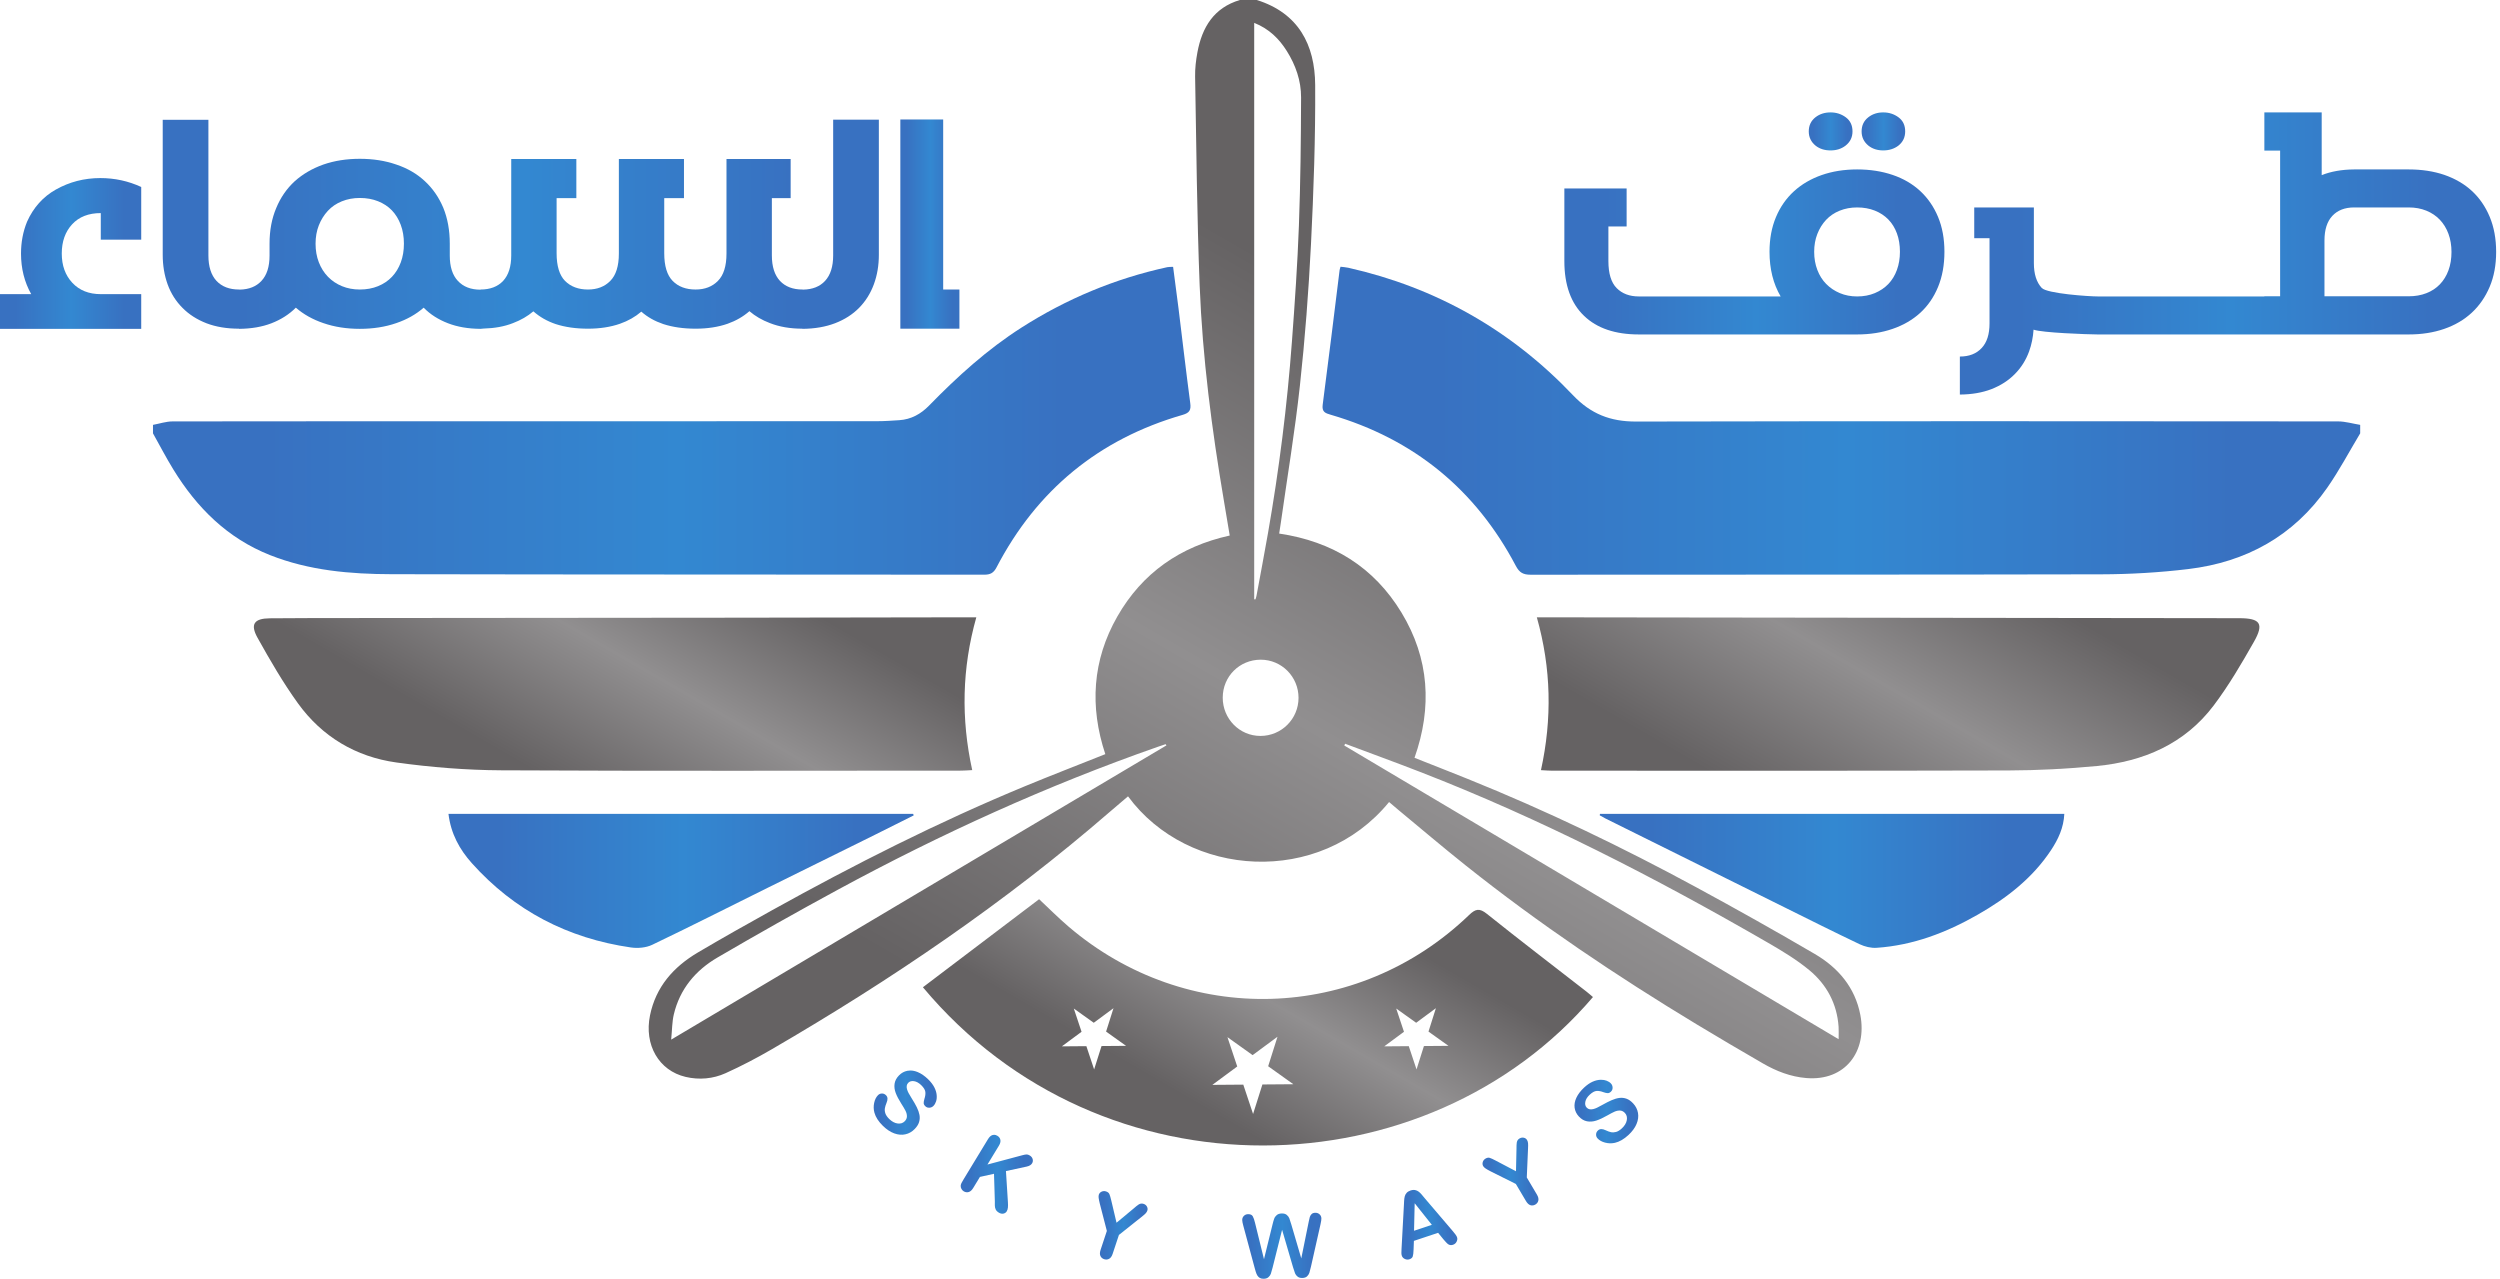
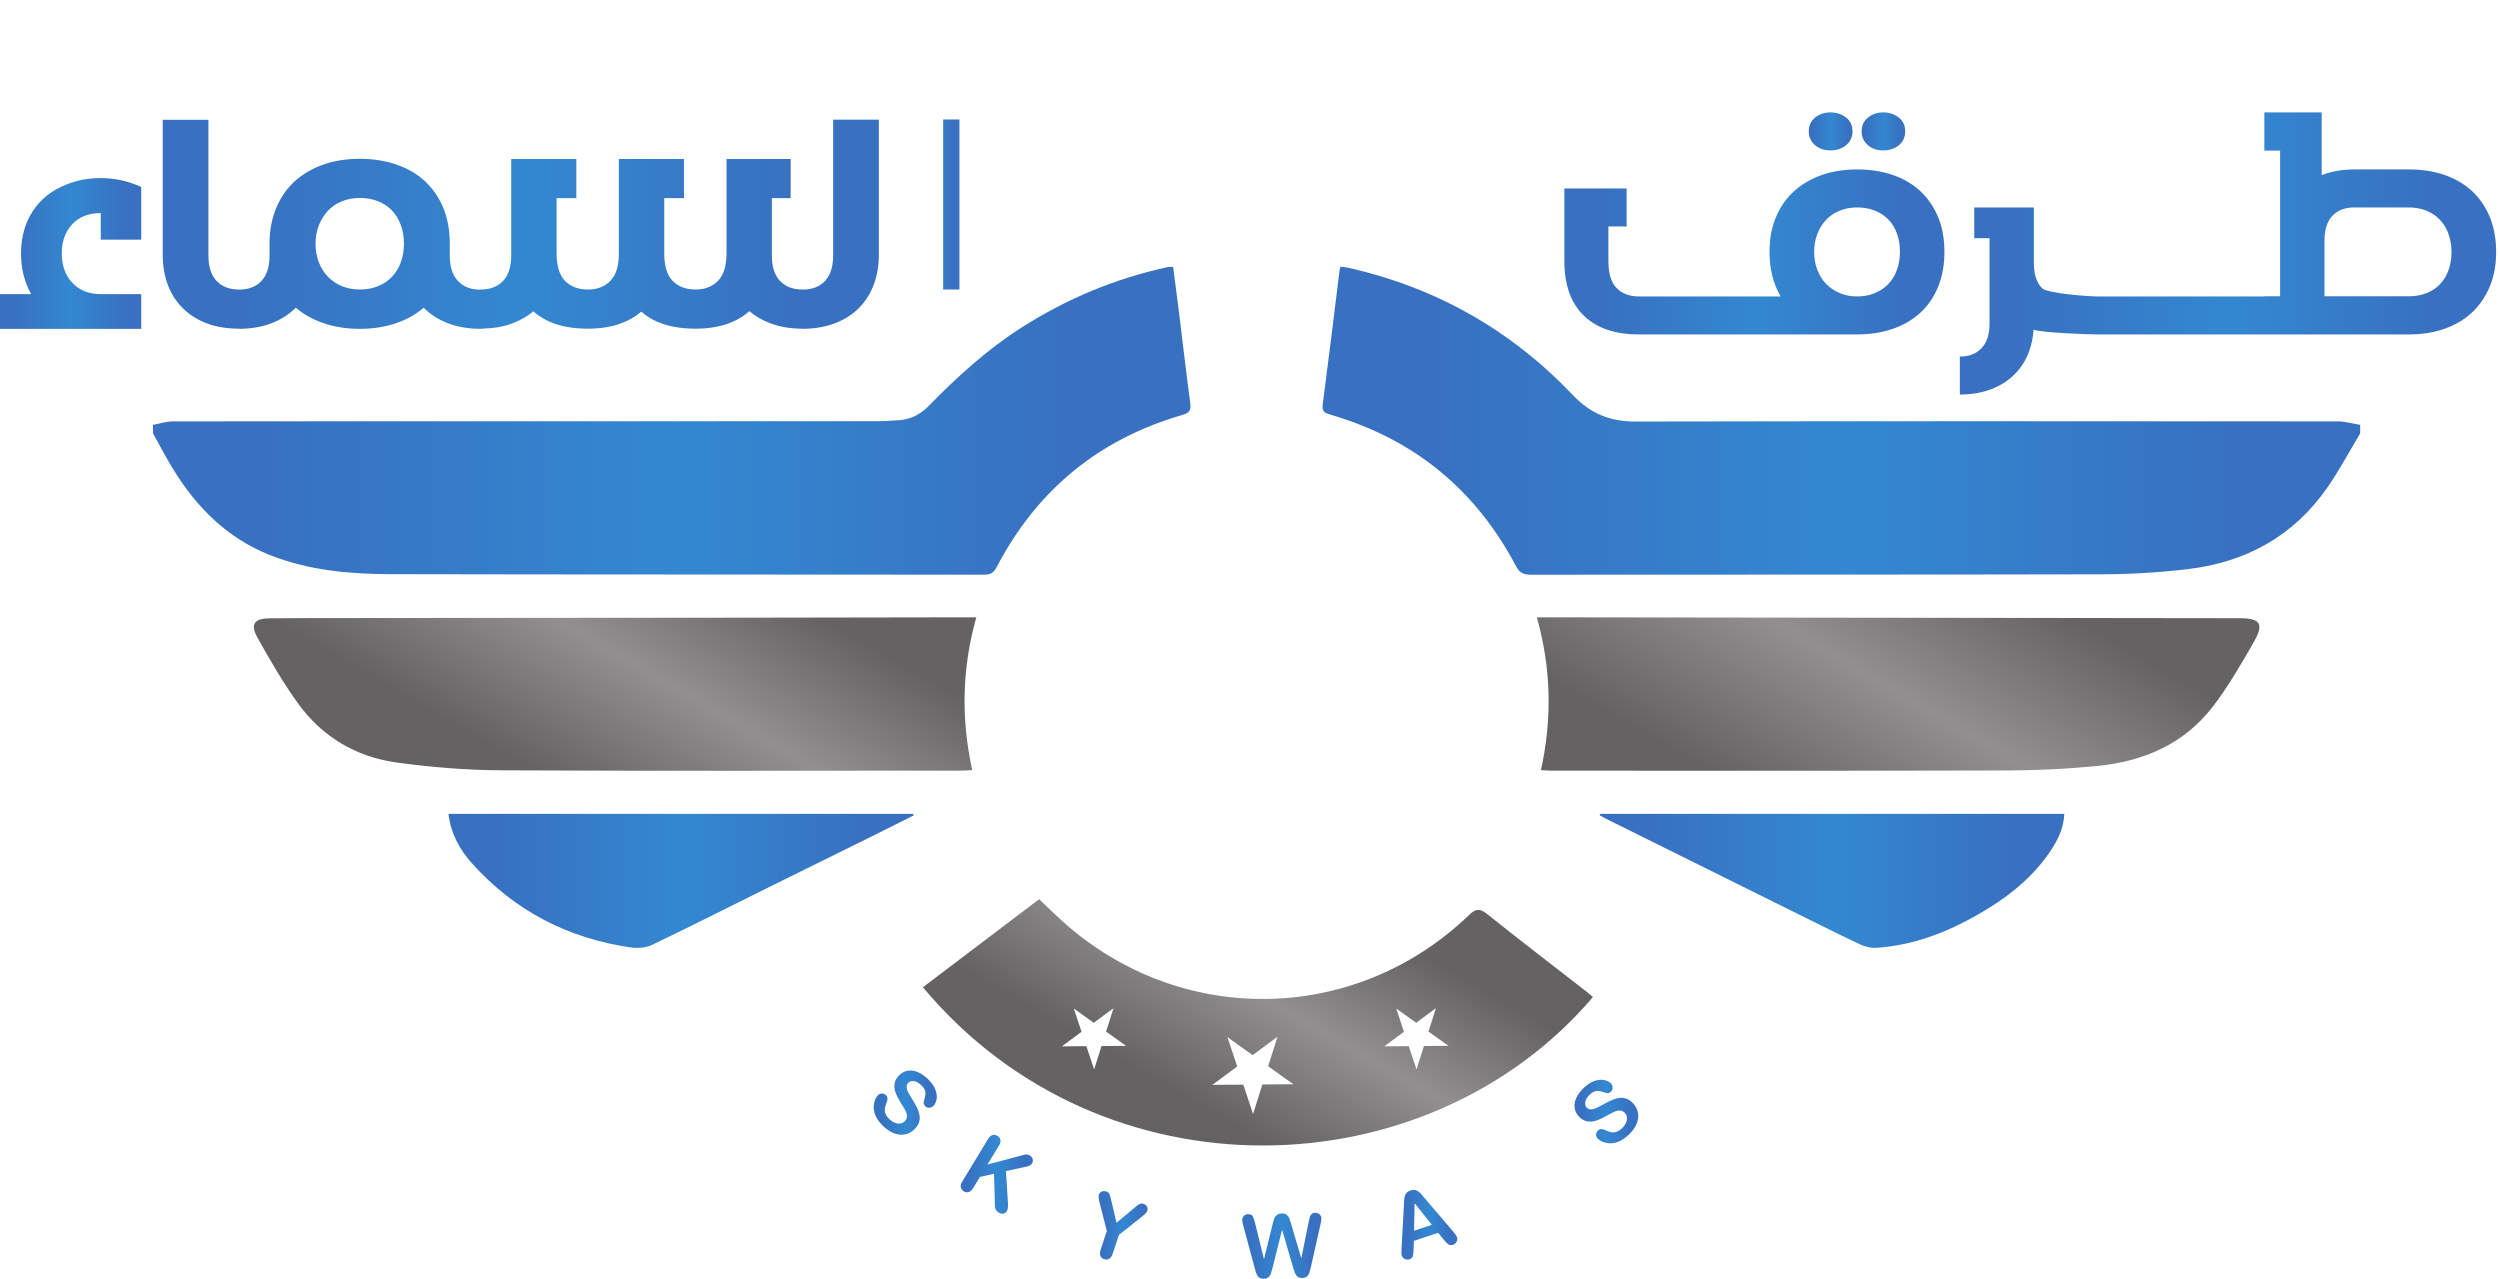
<svg xmlns="http://www.w3.org/2000/svg" width="391" height="200" viewBox="0 0 391 200" fill="none">
-   <path d="M193.917 9.6299e-06C189.85 1.213 188.009 4.261 187.279 8.166C187.045 9.418 186.893 10.712 186.916 11.983C187.112 22.875 187.203 33.772 187.627 44.656C188.067 55.949 189.528 67.152 191.414 78.294C191.719 80.096 192.018 81.898 192.329 83.757C184.556 85.475 178.637 89.621 174.75 96.422C170.838 103.268 170.407 110.52 172.87 117.949C168.604 119.648 164.462 121.247 160.36 122.942C146.732 128.575 133.602 135.228 120.719 142.379C116.833 144.536 112.959 146.715 109.134 148.976C105.331 151.224 102.572 154.344 101.661 158.805C100.719 163.419 103.042 167.445 107.236 168.428C109.357 168.925 111.515 168.732 113.48 167.847C115.952 166.732 118.368 165.465 120.715 164.102C139.384 153.253 157.189 141.164 173.537 127.006C174.491 126.181 175.456 125.369 176.423 124.546C185.838 137.345 206.437 138.674 217.252 125.438C217.736 125.848 218.213 126.264 218.703 126.668C222.19 129.553 225.638 132.487 229.177 135.307C240.661 144.456 252.822 152.628 265.379 160.219C268.805 162.29 272.259 164.318 275.725 166.322C277.821 167.533 280.047 168.401 282.496 168.606C288.608 169.12 292.048 164.43 290.956 158.729C290.134 154.439 287.493 151.342 283.837 149.204C277.727 145.63 271.551 142.164 265.33 138.79C253.71 132.488 241.808 126.765 229.542 121.82C226.804 120.716 224.055 119.642 221.23 118.521C224.024 110.599 223.534 102.984 219.203 95.826C214.877 88.677 208.377 84.679 200.062 83.449C200.156 82.84 200.238 82.335 200.311 81.828C201.326 74.657 202.522 67.505 203.306 60.307C204.108 52.947 204.669 45.55 205.04 38.153C205.452 29.875 205.743 21.578 205.694 13.292C205.657 6.999 203.08 2.042 196.561 9.6299e-06H193.917ZM196.157 93.736V3.574C198.502 4.515 200.049 6.063 201.254 7.976C202.645 10.185 203.497 12.634 203.489 15.233C203.467 21.919 203.396 28.607 203.15 35.289C202.927 41.326 202.508 47.36 202.06 53.387C201.314 63.447 200.051 73.449 198.313 83.387C197.741 86.657 197.119 89.919 196.516 93.183C196.48 93.371 196.412 93.554 196.358 93.74C196.292 93.739 196.225 93.737 196.157 93.736ZM191.235 109.11C191.241 105.792 193.857 103.178 197.177 103.176C200.449 103.174 203.098 105.85 203.091 109.151C203.082 112.442 200.431 115.095 197.139 115.1C197.136 115.1 197.131 115.1 197.128 115.1C193.865 115.1 191.231 112.423 191.235 109.11ZM210.25 116.602C210.291 116.508 210.331 116.413 210.372 116.32C214.258 117.777 218.159 119.199 222.029 120.698C240.965 128.039 258.96 137.306 276.519 147.449C278.763 148.745 281.015 150.105 283 151.753C285.704 154.001 287.31 156.988 287.555 160.586C287.593 161.129 287.561 161.679 287.561 162.532C261.62 147.121 235.934 131.861 210.25 116.602ZM105.383 158.662C106.32 154.693 108.779 151.761 112.21 149.757C118.428 146.124 124.705 142.584 131.037 139.153C147.138 130.427 163.766 122.862 181.066 116.807C181.474 116.664 181.887 116.529 182.299 116.389C182.344 116.452 182.39 116.515 182.435 116.577C156.743 131.84 131.051 147.103 104.971 162.598C105.123 161.058 105.108 159.825 105.383 158.662Z" fill="url(#paint0_linear_2198_3)" />
  <path d="M151.179 96.547C139.053 96.567 126.928 96.593 114.803 96.607C95.155 96.629 75.507 96.642 55.858 96.661C51.3 96.666 46.742 96.655 42.185 96.703C39.748 96.729 39.096 97.624 40.28 99.75C42.232 103.254 44.256 106.749 46.598 109.997C50.368 115.223 55.661 118.37 61.995 119.252C67.408 120.005 72.906 120.446 78.369 120.475C102.354 120.603 126.339 120.531 150.325 120.527C150.84 120.527 151.355 120.48 152.055 120.444C150.293 112.409 150.447 104.54 152.696 96.547C152.254 96.547 151.916 96.546 151.614 96.546C151.463 96.546 151.321 96.547 151.179 96.547Z" fill="url(#paint1_linear_2198_3)" />
  <path d="M240.361 96.549C242.618 104.541 242.765 112.411 241.007 120.451C241.695 120.486 242.209 120.534 242.723 120.534C266.534 120.535 290.343 120.569 314.153 120.5C318.747 120.486 323.355 120.243 327.928 119.806C335.254 119.103 341.692 116.345 346.232 110.323C348.589 107.197 350.585 103.775 352.523 100.362C354.125 97.54 353.509 96.69 350.226 96.686C314.157 96.637 278.088 96.594 242.02 96.549C241.862 96.549 241.704 96.549 241.538 96.549C241.205 96.549 240.836 96.549 240.361 96.549Z" fill="url(#paint2_linear_2198_3)" />
  <path d="M144.344 154.407C172.393 187.984 223.263 186.313 249.138 155.938C248.807 155.659 248.485 155.367 248.143 155.101C242.941 151.053 237.702 147.051 232.557 142.932C231.389 141.996 230.776 142.133 229.756 143.114C212.289 159.915 185.535 160.669 167.101 144.903C165.536 143.564 164.082 142.097 162.517 140.634C156.426 145.25 150.388 149.825 144.344 154.407ZM224.573 157.681L223.416 161.34L226.539 163.57L222.702 163.601L221.545 167.26L220.331 163.62L216.494 163.651L219.58 161.371L218.366 157.731L221.487 159.962L224.573 157.681ZM174.15 157.681L172.993 161.34L176.115 163.57L172.279 163.601L171.122 167.26L169.908 163.62L166.071 163.651L169.156 161.371L167.942 157.731L171.064 159.962L174.15 157.681ZM199.801 162.145L198.342 166.759L202.28 169.573L197.44 169.611L195.982 174.227L194.45 169.636L189.61 169.674L193.503 166.799L191.971 162.208L195.909 165.021L199.801 162.145Z" fill="url(#paint3_linear_2198_3)" />
  <path d="M209.513 42.252C208.638 49.272 207.793 56.295 206.868 63.308C206.719 64.442 207.297 64.624 208.12 64.865C221.105 68.656 230.771 76.545 237.076 88.503C237.642 89.574 238.239 89.888 239.399 89.886C269.141 89.853 298.881 89.894 328.621 89.824C333.167 89.813 337.737 89.544 342.25 89.002C351.292 87.915 358.733 83.826 363.997 76.256C365.88 73.549 367.431 70.61 369.133 67.777V66.449C367.977 66.261 366.82 65.909 365.665 65.907C329.064 65.878 292.464 65.851 255.864 65.93C251.87 65.939 248.804 64.745 246.015 61.81C236.348 51.634 224.603 44.977 210.882 41.879C210.479 41.788 210.06 41.769 209.658 41.718C209.58 42.002 209.529 42.124 209.513 42.252Z" fill="url(#paint4_linear_2198_3)" />
  <path d="M182.56 41.787C174.396 43.567 166.812 46.737 159.77 51.23C154.398 54.658 149.725 58.903 145.297 63.443C144.014 64.757 142.499 65.597 140.641 65.718C139.495 65.793 138.346 65.874 137.198 65.875C124.28 65.885 111.364 65.884 98.447 65.884C95.078 65.884 91.708 65.884 88.339 65.884C67.892 65.884 47.446 65.875 27 65.908C25.975 65.909 24.951 66.261 23.927 66.449V67.776C24.983 69.66 25.977 71.581 27.107 73.419C30.785 79.412 35.572 84.18 42.228 86.817C48.344 89.239 54.784 89.791 61.257 89.805C92.148 89.871 123.039 89.846 153.93 89.881C154.89 89.882 155.402 89.614 155.862 88.73C162.158 76.648 171.853 68.671 184.951 64.89C186.037 64.576 186.301 64.143 186.156 63.054C185.496 58.102 184.927 53.137 184.314 48.178C184.05 46.041 183.758 43.906 183.473 41.734C183.076 41.755 182.808 41.732 182.56 41.787Z" fill="url(#paint5_linear_2198_3)" />
  <path d="M70.141 127.291C70.513 130.389 71.875 132.852 73.783 134.985C80.446 142.433 88.81 146.758 98.669 148.183C99.743 148.338 101.03 148.232 101.992 147.773C107.927 144.936 113.796 141.958 119.691 139.036C125.276 136.269 130.868 133.517 136.454 130.752C138.607 129.686 140.753 128.604 142.903 127.529C142.875 127.449 142.846 127.37 142.819 127.291H70.141Z" fill="url(#paint6_linear_2198_3)" />
  <path d="M250.24 127.284C250.224 127.362 250.209 127.439 250.193 127.515C250.497 127.684 250.796 127.865 251.107 128.019C260.429 132.647 269.753 137.276 279.079 141.898C282.996 143.84 286.904 145.803 290.854 147.679C291.649 148.057 292.624 148.296 293.493 148.238C299.208 147.854 304.423 145.855 309.347 143.038C313.846 140.466 317.883 137.345 320.783 132.961C321.902 131.269 322.76 129.457 322.859 127.284H250.24Z" fill="url(#paint7_linear_2198_3)" />
  <path d="M141.929 167.469C141.426 167.564 140.984 167.803 140.606 168.189C140.211 168.596 139.979 169.033 139.912 169.5C139.845 169.968 139.905 170.448 140.089 170.937C140.275 171.428 140.562 171.979 140.951 172.591C141.244 173.045 141.465 173.42 141.616 173.718C141.766 174.014 141.842 174.304 141.842 174.588C141.842 174.873 141.727 175.131 141.5 175.364C141.212 175.658 140.842 175.775 140.386 175.713C139.932 175.653 139.492 175.416 139.071 175.005C138.765 174.704 138.565 174.413 138.471 174.133C138.377 173.851 138.352 173.585 138.396 173.333C138.437 173.082 138.524 172.801 138.653 172.489C138.765 172.229 138.814 172.001 138.804 171.803C138.794 171.605 138.713 171.433 138.564 171.288C138.378 171.106 138.166 171.018 137.926 171.025C137.686 171.031 137.482 171.12 137.313 171.292C137.024 171.589 136.823 171.992 136.717 172.502C136.609 173.012 136.622 173.517 136.758 174.017C136.952 174.72 137.395 175.408 138.089 176.086C138.667 176.65 139.26 177.043 139.869 177.264C140.478 177.484 141.057 177.532 141.606 177.406C142.156 177.283 142.638 177.008 143.053 176.582C143.399 176.227 143.629 175.867 143.741 175.499C143.855 175.132 143.876 174.758 143.807 174.379C143.737 173.999 143.598 173.597 143.385 173.171C143.173 172.745 142.916 172.293 142.609 171.814C142.371 171.425 142.203 171.143 142.108 170.966C142.01 170.792 141.932 170.602 141.868 170.397C141.806 170.192 141.787 170.001 141.81 169.825C141.833 169.647 141.913 169.489 142.051 169.348C142.273 169.121 142.574 169.037 142.957 169.095C143.34 169.155 143.715 169.363 144.083 169.722C144.479 170.108 144.693 170.465 144.727 170.788C144.76 171.11 144.711 171.467 144.581 171.857C144.498 172.139 144.46 172.361 144.465 172.526C144.47 172.69 144.553 172.852 144.717 173.011C144.896 173.186 145.111 173.264 145.364 173.246C145.616 173.228 145.826 173.133 145.99 172.964C146.172 172.778 146.309 172.542 146.403 172.252C146.499 171.964 146.529 171.63 146.494 171.25C146.46 170.869 146.338 170.473 146.128 170.059C145.917 169.644 145.596 169.226 145.165 168.805C144.626 168.277 144.077 167.899 143.521 167.671C143.126 167.509 142.745 167.428 142.377 167.428C142.225 167.428 142.076 167.441 141.929 167.469Z" fill="url(#paint8_linear_2198_3)" />
  <path d="M155.222 177.523C154.967 177.603 154.734 177.815 154.525 178.158L150.735 184.398C150.572 184.664 150.454 184.872 150.379 185.02C150.305 185.168 150.262 185.312 150.251 185.451C150.245 185.625 150.284 185.79 150.373 185.948C150.46 186.106 150.575 186.228 150.72 186.317C150.971 186.47 151.23 186.51 151.494 186.437C151.757 186.365 151.995 186.153 152.209 185.802L153.262 184.068L155.463 183.579L155.594 187.89C155.591 188.077 155.589 188.285 155.591 188.516C155.592 188.746 155.636 188.957 155.724 189.148C155.811 189.341 155.973 189.508 156.21 189.652C156.461 189.805 156.703 189.857 156.933 189.809C157.163 189.761 157.335 189.643 157.45 189.456C157.551 189.289 157.614 189.09 157.637 188.862C157.661 188.634 157.661 188.35 157.637 188.011L157.33 183.154L160.585 182.451C160.989 182.363 161.267 182.194 161.417 181.946C161.543 181.739 161.572 181.519 161.508 181.284C161.445 181.05 161.292 180.859 161.047 180.711C160.861 180.596 160.685 180.545 160.524 180.557C160.364 180.569 160.152 180.61 159.889 180.68L154.438 182.133L156.225 179.192C156.437 178.844 156.515 178.537 156.459 178.271C156.404 178.005 156.249 177.794 155.993 177.639C155.821 177.534 155.65 177.482 155.481 177.482C155.394 177.482 155.308 177.496 155.222 177.523Z" fill="url(#paint9_linear_2198_3)" />
  <path d="M172.295 186.371C172.076 186.472 171.931 186.631 171.858 186.847C171.815 186.978 171.806 187.146 171.829 187.351C171.854 187.557 171.912 187.852 172.006 188.235L173.112 192.518L172.132 195.475C172.003 195.865 171.994 196.182 172.105 196.429C172.216 196.675 172.412 196.845 172.691 196.938C172.967 197.028 173.226 197.007 173.466 196.877C173.708 196.746 173.892 196.486 174.019 196.1L175 193.144L178.52 190.339C178.812 190.111 179.024 189.927 179.161 189.789C179.296 189.65 179.391 189.498 179.446 189.333C179.513 189.13 179.493 188.924 179.385 188.717C179.277 188.51 179.105 188.366 178.868 188.288C178.716 188.237 178.577 188.222 178.453 188.241C178.328 188.262 178.206 188.31 178.085 188.384C177.963 188.46 177.847 188.544 177.735 188.639C177.623 188.733 177.486 188.851 177.323 188.989L174.624 191.235L173.82 187.828C173.698 187.303 173.594 186.945 173.508 186.755C173.423 186.565 173.252 186.426 172.993 186.34C172.884 186.304 172.778 186.286 172.674 186.286C172.544 186.286 172.417 186.314 172.295 186.371Z" fill="url(#paint10_linear_2198_3)" />
  <path d="M205.716 189.677C205.456 189.683 205.26 189.753 205.127 189.89C204.994 190.026 204.9 190.181 204.849 190.352C204.796 190.522 204.742 190.757 204.687 191.058L203.52 196.817L201.954 191.483C201.825 191.045 201.722 190.729 201.647 190.539C201.572 190.348 201.44 190.172 201.251 190.014C201.062 189.855 200.801 189.778 200.466 189.786C200.136 189.793 199.877 189.876 199.687 190.037C199.498 190.197 199.363 190.385 199.284 190.601C199.204 190.817 199.114 191.131 199.015 191.544L197.687 196.939L196.282 191.233C196.179 190.793 196.062 190.458 195.933 190.228C195.803 189.999 195.557 189.888 195.195 189.895C194.932 189.901 194.714 189.992 194.538 190.17C194.363 190.348 194.278 190.564 194.283 190.819C194.288 191.02 194.344 191.31 194.45 191.693L196.221 198.268C196.273 198.464 196.334 198.675 196.402 198.903C196.469 199.132 196.553 199.33 196.655 199.495C196.756 199.66 196.888 199.787 197.048 199.875C197.208 199.963 197.412 200.005 197.656 200C197.961 199.993 198.202 199.911 198.381 199.754C198.561 199.596 198.687 199.419 198.756 199.224C198.827 199.028 198.919 198.705 199.034 198.257L200.519 192.338L202.229 198.19C202.367 198.646 202.474 198.97 202.55 199.157C202.625 199.346 202.756 199.514 202.942 199.662C203.128 199.811 203.373 199.881 203.676 199.875C203.998 199.868 204.245 199.785 204.419 199.625C204.591 199.465 204.712 199.28 204.783 199.071C204.851 198.862 204.936 198.533 205.04 198.085L206.536 191.441C206.625 191.038 206.669 190.744 206.665 190.561C206.66 190.302 206.564 190.089 206.38 189.921C206.202 189.758 205.989 189.677 205.74 189.677C205.732 189.677 205.724 189.677 205.716 189.677Z" fill="url(#paint11_linear_2198_3)" />
  <path d="M220.606 186.193C220.348 186.279 220.147 186.401 220.004 186.56C219.862 186.717 219.763 186.894 219.709 187.092C219.655 187.289 219.62 187.525 219.606 187.8C219.591 188.075 219.58 188.311 219.57 188.508L219.199 195.35C219.184 195.625 219.176 195.836 219.179 195.986C219.181 196.136 219.204 196.274 219.246 196.4C219.319 196.621 219.476 196.787 219.716 196.901C219.956 197.014 220.195 197.031 220.432 196.952C220.711 196.859 220.885 196.711 220.954 196.506C221.022 196.302 221.067 195.939 221.085 195.415L221.133 194.072L224.92 192.811L225.754 193.833C225.861 193.958 225.987 194.1 226.133 194.261C226.278 194.422 226.403 194.536 226.504 194.603C226.606 194.671 226.72 194.713 226.843 194.73C226.966 194.748 227.102 194.732 227.25 194.682C227.505 194.598 227.692 194.436 227.812 194.197C227.932 193.956 227.957 193.728 227.884 193.511C227.816 193.303 227.609 193.003 227.267 192.609L222.832 187.407C222.617 187.145 222.443 186.936 222.309 186.781C222.175 186.626 222.028 186.487 221.868 186.366C221.707 186.245 221.522 186.164 221.315 186.122C221.248 186.11 221.18 186.104 221.108 186.104C220.953 186.104 220.786 186.133 220.606 186.193ZM221.255 188.187L223.94 191.563L221.157 192.491L221.255 188.187Z" fill="url(#paint12_linear_2198_3)" />
-   <path d="M237.664 178.049C237.526 178.131 237.423 178.225 237.356 178.333C237.29 178.44 237.245 178.563 237.222 178.703C237.2 178.844 237.186 178.989 237.186 179.134C237.184 179.281 237.181 179.461 237.179 179.675L237.101 183.185L234.003 181.556C233.527 181.302 233.189 181.146 232.99 181.086C232.79 181.025 232.572 181.064 232.338 181.202C232.116 181.334 231.971 181.517 231.903 181.749C231.836 181.98 231.86 182.194 231.976 182.391C232.047 182.51 232.166 182.627 232.337 182.744C232.508 182.863 232.769 183.011 233.12 183.192L237.078 185.169L238.665 187.849C238.873 188.202 239.108 188.417 239.366 188.495C239.625 188.572 239.881 188.537 240.135 188.387C240.385 188.238 240.539 188.03 240.597 187.762C240.657 187.493 240.582 187.184 240.376 186.835L238.789 184.156L238.982 179.658C239.002 179.288 239.004 179.007 238.988 178.813C238.972 178.621 238.921 178.449 238.831 178.299C238.722 178.115 238.555 177.995 238.328 177.94C238.259 177.924 238.191 177.916 238.123 177.916C237.967 177.916 237.814 177.96 237.664 178.049Z" fill="url(#paint13_linear_2198_3)" />
  <path d="M250.271 168.881C249.89 168.896 249.487 168.999 249.063 169.188C248.639 169.379 248.207 169.677 247.765 170.088C247.212 170.602 246.807 171.131 246.551 171.675C246.295 172.22 246.202 172.748 246.271 173.255C246.342 173.763 246.559 174.215 246.928 174.612C247.313 175.027 247.739 175.28 248.203 175.37C248.667 175.46 249.149 175.424 249.647 175.263C250.146 175.101 250.71 174.84 251.34 174.481C251.808 174.212 252.194 174.009 252.497 173.873C252.801 173.738 253.095 173.677 253.379 173.69C253.662 173.705 253.915 173.831 254.138 174.07C254.416 174.37 254.515 174.747 254.431 175.199C254.348 175.65 254.091 176.077 253.659 176.478C253.345 176.77 253.044 176.956 252.758 177.035C252.474 177.113 252.205 177.126 251.956 177.072C251.707 177.016 251.431 176.917 251.126 176.772C250.872 176.649 250.646 176.587 250.449 176.589C250.25 176.589 250.074 176.661 249.921 176.804C249.731 176.98 249.634 177.187 249.629 177.427C249.622 177.667 249.701 177.876 249.865 178.053C250.148 178.357 250.541 178.576 251.045 178.707C251.548 178.84 252.053 178.851 252.56 178.74C253.271 178.581 253.981 178.171 254.691 177.513C255.284 176.962 255.704 176.389 255.955 175.791C256.204 175.194 256.28 174.618 256.182 174.063C256.084 173.508 255.834 173.013 255.429 172.578C255.093 172.214 254.742 171.968 254.382 171.838C254.02 171.707 253.648 171.667 253.266 171.717C252.883 171.767 252.474 171.889 252.038 172.079C251.604 172.27 251.139 172.506 250.644 172.787C250.244 173.007 249.955 173.16 249.775 173.248C249.593 173.337 249.401 173.406 249.193 173.459C248.986 173.512 248.794 173.521 248.618 173.489C248.443 173.458 248.288 173.37 248.155 173.226C247.939 172.993 247.869 172.688 247.948 172.307C248.024 171.928 248.251 171.565 248.628 171.215C249.034 170.838 249.399 170.641 249.722 170.623C250.048 170.605 250.401 170.672 250.785 170.822C251.063 170.917 251.282 170.967 251.447 170.969C251.611 170.972 251.777 170.897 251.944 170.742C252.126 170.571 252.215 170.359 252.209 170.107C252.203 169.854 252.119 169.641 251.958 169.467C251.782 169.278 251.552 169.128 251.269 169.02C251.021 168.925 250.735 168.878 250.41 168.878C250.365 168.878 250.319 168.879 250.271 168.881Z" fill="url(#paint14_linear_2198_3)" />
  <path d="M8.741 29.643C6.732 30.772 5.229 32.448 4.233 34.673C3.602 36.217 3.287 37.877 3.287 39.654C3.287 41.994 3.818 44.11 4.881 46.004H0V51.431H22.087V46.004H15.762C13.903 46.004 12.421 45.414 11.317 44.236C10.213 43.056 9.661 41.529 9.661 39.654C9.661 37.778 10.201 36.255 11.28 35.084C12.359 33.914 13.854 33.328 15.762 33.328V37.487H22.087V29.244C20.078 28.315 17.945 27.851 15.688 27.851C13.18 27.851 10.865 28.448 8.741 29.643Z" fill="url(#paint15_linear_2198_3)" />
  <path d="M130.307 18.712V39.952C130.307 41.696 129.883 43.023 129.037 43.937C128.218 44.819 127.083 45.265 125.646 45.295C125.596 45.293 125.551 45.281 125.501 45.281C124.007 45.281 122.836 44.833 121.99 43.937C121.143 43.023 120.72 41.696 120.72 39.952V30.988H123.658V24.863H113.623V39.654C113.623 41.613 113.175 43.04 112.278 43.937C111.398 44.833 110.236 45.281 108.792 45.281C107.281 45.281 106.086 44.833 105.206 43.937C104.327 43.04 103.887 41.596 103.887 39.604V30.988H106.974V24.863H96.79V39.654C96.79 41.613 96.341 43.04 95.445 43.937C94.565 44.833 93.403 45.281 91.959 45.281C90.465 45.281 89.27 44.833 88.373 43.937C87.493 43.04 87.053 41.596 87.053 39.604V30.988H90.141V24.863H79.957V39.952C79.957 41.696 79.533 43.023 78.687 43.937C77.84 44.833 76.662 45.281 75.15 45.281V45.306C73.64 45.306 72.461 44.849 71.615 43.937C70.768 43.04 70.345 41.72 70.345 39.977V38.109C70.345 36.018 70.005 34.142 69.324 32.482C68.627 30.839 67.665 29.453 66.436 28.323C65.207 27.177 63.721 26.315 61.978 25.734C60.252 25.136 58.351 24.837 56.277 24.837C54.2 24.837 52.3 25.136 50.574 25.734C48.847 26.349 47.353 27.22 46.092 28.348C44.846 29.494 43.884 30.888 43.203 32.532C42.506 34.176 42.157 36.035 42.157 38.109V39.977C42.157 41.72 41.734 43.04 40.887 43.937C40.07 44.818 38.943 45.264 37.52 45.295C37.471 45.293 37.426 45.281 37.376 45.281C35.882 45.281 34.712 44.833 33.865 43.937C33.019 43.023 32.595 41.696 32.595 39.952V18.736H25.449V39.852C25.449 41.513 25.706 43.056 26.22 44.484C26.735 45.895 27.507 47.115 28.537 48.145C29.548 49.174 30.803 49.979 32.296 50.56C33.774 51.124 35.467 51.407 37.376 51.407V51.431C39.302 51.415 40.996 51.124 42.456 50.56C43.95 49.979 45.212 49.174 46.242 48.145L46.266 48.12C47.477 49.166 48.913 49.971 50.574 50.535C52.3 51.133 54.2 51.431 56.277 51.431C58.351 51.431 60.252 51.133 61.978 50.535C63.638 49.971 65.066 49.166 66.262 48.12L66.287 48.145C67.299 49.174 68.56 49.979 70.071 50.56C71.532 51.124 73.209 51.415 75.101 51.431H75.15C75.314 51.431 75.469 51.411 75.623 51.388C77.35 51.343 78.893 51.066 80.231 50.535C81.459 50.071 82.521 49.456 83.418 48.693C84.414 49.573 85.575 50.236 86.904 50.684C88.381 51.166 90.066 51.407 91.959 51.407C93.817 51.407 95.486 51.149 96.964 50.635C98.242 50.186 99.354 49.555 100.301 48.741C101.263 49.589 102.409 50.236 103.738 50.684C105.214 51.166 106.9 51.407 108.792 51.407C110.651 51.407 112.32 51.149 113.797 50.635C115.108 50.17 116.245 49.514 117.208 48.668C118.121 49.448 119.192 50.071 120.42 50.535C121.898 51.115 123.591 51.407 125.501 51.407V51.431C127.426 51.415 129.132 51.12 130.618 50.548C132.103 49.974 133.353 49.174 134.365 48.145C135.378 47.115 136.145 45.892 136.669 44.472C137.192 43.053 137.453 41.513 137.453 39.852V18.712H130.307ZM53.487 44.758C52.641 44.41 51.91 43.92 51.296 43.289C50.681 42.658 50.205 41.902 49.864 41.023C49.524 40.143 49.354 39.173 49.354 38.109C49.354 37.064 49.524 36.11 49.864 35.245C50.205 34.383 50.673 33.627 51.271 32.98C51.868 32.332 52.598 31.834 53.462 31.486C54.326 31.137 55.263 30.963 56.277 30.963C57.322 30.963 58.272 31.133 59.127 31.474C59.982 31.814 60.704 32.291 61.294 32.906C61.883 33.519 62.343 34.272 62.675 35.159C63.008 36.047 63.173 37.031 63.173 38.109C63.173 39.173 63.012 40.143 62.688 41.023C62.365 41.902 61.904 42.658 61.306 43.289C60.708 43.92 59.982 44.41 59.127 44.758C58.272 45.106 57.322 45.281 56.277 45.281C55.263 45.281 54.334 45.106 53.487 44.758Z" fill="url(#paint16_linear_2198_3)" />
-   <path d="M140.814 18.687V51.406H150.053V45.281H147.513V18.687H140.814Z" fill="url(#paint17_linear_2198_3)" />
+   <path d="M140.814 18.687H150.053V45.281H147.513V18.687H140.814Z" fill="url(#paint17_linear_2198_3)" />
  <path d="M283.954 18.33C283.246 18.878 282.891 19.619 282.891 20.553C282.891 21.455 283.246 22.197 283.954 22.777C284.583 23.276 285.364 23.526 286.299 23.526C287.217 23.526 287.998 23.276 288.643 22.777C289.368 22.212 289.731 21.472 289.731 20.553C289.731 19.602 289.383 18.87 288.691 18.354C287.998 17.839 287.201 17.58 286.299 17.58C285.381 17.58 284.599 17.831 283.954 18.33Z" fill="url(#paint18_linear_2198_3)" />
  <path d="M292.22 18.33C291.511 18.878 291.156 19.619 291.156 20.553C291.156 21.455 291.511 22.197 292.22 22.777C292.848 23.276 293.621 23.526 294.539 23.526C295.457 23.526 296.247 23.276 296.908 22.777C297.617 22.212 297.971 21.472 297.971 20.553C297.971 19.602 297.625 18.87 296.932 18.354C296.239 17.839 295.442 17.58 294.539 17.58C293.637 17.58 292.864 17.831 292.22 18.33Z" fill="url(#paint19_linear_2198_3)" />
  <path d="M284.909 27.38C283.225 27.969 281.78 28.814 280.571 29.918C279.363 31.022 278.424 32.371 277.756 33.965C277.087 35.562 276.752 37.365 276.752 39.379C276.752 42.053 277.332 44.383 278.493 46.364H256.314C254.864 46.364 253.708 45.929 252.847 45.059C251.984 44.188 251.553 42.779 251.553 40.829V35.416H254.404V29.471H244.665V40.829C244.665 44.583 245.696 47.443 247.759 49.409C249.772 51.342 252.625 52.308 256.314 52.308H290.456C292.469 52.308 294.317 52.019 296.001 51.438C297.685 50.859 299.123 50.024 300.315 48.937C301.508 47.85 302.439 46.501 303.106 44.889C303.775 43.278 304.109 41.442 304.109 39.379C304.109 37.334 303.775 35.513 303.106 33.917C302.439 32.323 301.508 30.973 300.315 29.87C299.123 28.767 297.685 27.928 296.001 27.356C294.317 26.784 292.469 26.498 290.456 26.498C288.441 26.498 286.593 26.792 284.909 27.38ZM287.749 45.844C286.927 45.498 286.218 45.022 285.622 44.418C285.025 43.813 284.562 43.081 284.233 42.219C283.902 41.357 283.737 40.411 283.737 39.379C283.737 38.364 283.902 37.434 284.233 36.588C284.562 35.743 285.018 35.009 285.598 34.389C286.177 33.769 286.886 33.289 287.724 32.951C288.562 32.612 289.472 32.444 290.456 32.444C291.47 32.444 292.392 32.609 293.222 32.939C294.052 33.269 294.757 33.733 295.337 34.329C295.917 34.924 296.364 35.65 296.678 36.503C296.993 37.358 297.15 38.316 297.15 39.379C297.15 40.411 296.993 41.357 296.678 42.219C296.364 43.081 295.917 43.813 295.337 44.418C294.757 45.022 294.052 45.498 293.222 45.844C292.392 46.19 291.47 46.364 290.456 46.364C289.472 46.364 288.57 46.19 287.749 45.844Z" fill="url(#paint20_linear_2198_3)" />
  <path d="M354.146 17.58V23.55H356.611V46.339H354.146V46.364H334.62H328.119C326.669 46.364 320.152 45.92 319.33 45.035C318.509 44.148 318.098 42.859 318.098 41.168V32.443H308.77V37.252H311.162V50.593C311.162 52.284 310.751 53.565 309.929 54.435C309.108 55.321 307.972 55.764 306.522 55.764V61.709C308.39 61.693 310.034 61.411 311.452 60.864C312.902 60.299 314.118 59.518 315.101 58.519C316.099 57.52 316.849 56.336 317.349 54.967C317.735 53.904 317.968 52.767 318.049 51.559C319.403 52.043 326.322 52.292 328.045 52.308H328.118H334.62H354.146H376.718C378.748 52.308 380.6 52.019 382.277 51.438C383.951 50.859 385.386 50.017 386.579 48.913C387.771 47.81 388.705 46.46 389.382 44.865C390.058 43.27 390.397 41.45 390.397 39.403C390.397 37.34 390.058 35.505 389.382 33.893C388.044 30.703 385.675 28.52 382.277 27.345C380.6 26.78 378.748 26.498 376.718 26.498H368.187C366.254 26.514 364.562 26.812 363.113 27.393V17.58H354.146ZM363.547 37.615C363.547 35.923 363.958 34.638 364.779 33.761C365.601 32.883 366.737 32.443 368.187 32.443H376.718C377.733 32.443 378.655 32.612 379.485 32.951C380.314 33.289 381.02 33.765 381.599 34.377C382.179 34.989 382.627 35.722 382.941 36.576C383.255 37.43 383.413 38.373 383.413 39.403C383.413 40.467 383.255 41.425 382.941 42.279C382.627 43.133 382.179 43.862 381.599 44.466C381.02 45.071 380.314 45.534 379.485 45.856C378.655 46.179 377.733 46.339 376.718 46.339H363.547V37.615Z" fill="url(#paint21_linear_2198_3)" />
  <defs>
    <linearGradient id="paint0_linear_2198_3" x1="169.866" y1="204.973" x2="265.487" y2="39.354" gradientUnits="userSpaceOnUse">
      <stop stop-color="#656263" />
      <stop offset="0.17" stop-color="#656263" />
      <stop offset="0.505" stop-color="#918F90" />
      <stop offset="0.819" stop-color="#656263" />
      <stop offset="1" stop-color="#656263" />
    </linearGradient>
    <linearGradient id="paint1_linear_2198_3" x1="82.139" y1="132.887" x2="115.514" y2="75.08" gradientUnits="userSpaceOnUse">
      <stop stop-color="#656263" />
      <stop offset="0.17" stop-color="#656263" />
      <stop offset="0.505" stop-color="#918F90" />
      <stop offset="0.819" stop-color="#656263" />
      <stop offset="1" stop-color="#656263" />
    </linearGradient>
    <linearGradient id="paint2_linear_2198_3" x1="273.063" y1="138.959" x2="311.124" y2="73.035" gradientUnits="userSpaceOnUse">
      <stop stop-color="#656263" />
      <stop offset="0.17" stop-color="#656263" />
      <stop offset="0.505" stop-color="#918F90" />
      <stop offset="0.819" stop-color="#656263" />
      <stop offset="1" stop-color="#656263" />
    </linearGradient>
    <linearGradient id="paint3_linear_2198_3" x1="181.851" y1="180.961" x2="211.024" y2="130.433" gradientUnits="userSpaceOnUse">
      <stop stop-color="#656263" />
      <stop offset="0.17" stop-color="#656263" />
      <stop offset="0.505" stop-color="#918F90" />
      <stop offset="0.819" stop-color="#656263" />
      <stop offset="1" stop-color="#656263" />
    </linearGradient>
    <linearGradient id="paint4_linear_2198_3" x1="206.845" y1="65.802" x2="369.133" y2="65.802" gradientUnits="userSpaceOnUse">
      <stop stop-color="#3871C1" />
      <stop offset="0.109" stop-color="#3871C1" />
      <stop offset="0.505" stop-color="#3388D1" />
      <stop offset="0.878" stop-color="#3871C1" />
      <stop offset="1" stop-color="#3871C1" />
    </linearGradient>
    <linearGradient id="paint5_linear_2198_3" x1="23.927" y1="65.807" x2="186.193" y2="65.807" gradientUnits="userSpaceOnUse">
      <stop stop-color="#3871C1" />
      <stop offset="0.109" stop-color="#3871C1" />
      <stop offset="0.505" stop-color="#3388D1" />
      <stop offset="0.878" stop-color="#3871C1" />
      <stop offset="1" stop-color="#3871C1" />
    </linearGradient>
    <linearGradient id="paint6_linear_2198_3" x1="70.141" y1="137.77" x2="142.903" y2="137.77" gradientUnits="userSpaceOnUse">
      <stop stop-color="#3871C1" />
      <stop offset="0.109" stop-color="#3871C1" />
      <stop offset="0.505" stop-color="#3388D1" />
      <stop offset="0.878" stop-color="#3871C1" />
      <stop offset="1" stop-color="#3871C1" />
    </linearGradient>
    <linearGradient id="paint7_linear_2198_3" x1="250.193" y1="137.766" x2="322.859" y2="137.766" gradientUnits="userSpaceOnUse">
      <stop stop-color="#3871C1" />
      <stop offset="0.109" stop-color="#3871C1" />
      <stop offset="0.505" stop-color="#3388D1" />
      <stop offset="0.878" stop-color="#3871C1" />
      <stop offset="1" stop-color="#3871C1" />
    </linearGradient>
    <linearGradient id="paint8_linear_2198_3" x1="136.645" y1="172.451" x2="146.508" y2="172.451" gradientUnits="userSpaceOnUse">
      <stop stop-color="#3871C1" />
      <stop offset="0.109" stop-color="#3871C1" />
      <stop offset="0.505" stop-color="#3388D1" />
      <stop offset="0.878" stop-color="#3871C1" />
      <stop offset="1" stop-color="#3871C1" />
    </linearGradient>
    <linearGradient id="paint9_linear_2198_3" x1="150.25" y1="183.654" x2="161.541" y2="183.654" gradientUnits="userSpaceOnUse">
      <stop stop-color="#3871C1" />
      <stop offset="0.109" stop-color="#3871C1" />
      <stop offset="0.505" stop-color="#3388D1" />
      <stop offset="0.878" stop-color="#3871C1" />
      <stop offset="1" stop-color="#3871C1" />
    </linearGradient>
    <linearGradient id="paint10_linear_2198_3" x1="171.817" y1="191.64" x2="179.485" y2="191.64" gradientUnits="userSpaceOnUse">
      <stop stop-color="#3871C1" />
      <stop offset="0.109" stop-color="#3871C1" />
      <stop offset="0.505" stop-color="#3388D1" />
      <stop offset="0.878" stop-color="#3871C1" />
      <stop offset="1" stop-color="#3871C1" />
    </linearGradient>
    <linearGradient id="paint11_linear_2198_3" x1="194.283" y1="194.838" x2="206.665" y2="194.838" gradientUnits="userSpaceOnUse">
      <stop stop-color="#3871C1" />
      <stop offset="0.109" stop-color="#3871C1" />
      <stop offset="0.505" stop-color="#3388D1" />
      <stop offset="0.878" stop-color="#3871C1" />
      <stop offset="1" stop-color="#3871C1" />
    </linearGradient>
    <linearGradient id="paint12_linear_2198_3" x1="219.178" y1="191.552" x2="227.925" y2="191.552" gradientUnits="userSpaceOnUse">
      <stop stop-color="#3871C1" />
      <stop offset="0.109" stop-color="#3871C1" />
      <stop offset="0.505" stop-color="#3388D1" />
      <stop offset="0.878" stop-color="#3871C1" />
      <stop offset="1" stop-color="#3871C1" />
    </linearGradient>
    <linearGradient id="paint13_linear_2198_3" x1="231.866" y1="183.225" x2="240.618" y2="183.225" gradientUnits="userSpaceOnUse">
      <stop stop-color="#3871C1" />
      <stop offset="0.109" stop-color="#3871C1" />
      <stop offset="0.505" stop-color="#3388D1" />
      <stop offset="0.878" stop-color="#3871C1" />
      <stop offset="1" stop-color="#3871C1" />
    </linearGradient>
    <linearGradient id="paint14_linear_2198_3" x1="246.249" y1="173.847" x2="256.223" y2="173.847" gradientUnits="userSpaceOnUse">
      <stop stop-color="#3871C1" />
      <stop offset="0.109" stop-color="#3871C1" />
      <stop offset="0.505" stop-color="#3388D1" />
      <stop offset="0.878" stop-color="#3871C1" />
      <stop offset="1" stop-color="#3871C1" />
    </linearGradient>
    <linearGradient id="paint15_linear_2198_3" x1="-4.51934e-05" y1="39.641" x2="22.087" y2="39.641" gradientUnits="userSpaceOnUse">
      <stop stop-color="#3871C1" />
      <stop offset="0.109" stop-color="#3871C1" />
      <stop offset="0.505" stop-color="#3388D1" />
      <stop offset="0.878" stop-color="#3871C1" />
      <stop offset="1" stop-color="#3871C1" />
    </linearGradient>
    <linearGradient id="paint16_linear_2198_3" x1="25.449" y1="35.072" x2="137.453" y2="35.072" gradientUnits="userSpaceOnUse">
      <stop stop-color="#3871C1" />
      <stop offset="0.109" stop-color="#3871C1" />
      <stop offset="0.505" stop-color="#3388D1" />
      <stop offset="0.878" stop-color="#3871C1" />
      <stop offset="1" stop-color="#3871C1" />
    </linearGradient>
    <linearGradient id="paint17_linear_2198_3" x1="140.815" y1="35.047" x2="150.053" y2="35.047" gradientUnits="userSpaceOnUse">
      <stop stop-color="#3871C1" />
      <stop offset="0.109" stop-color="#3871C1" />
      <stop offset="0.505" stop-color="#3388D1" />
      <stop offset="0.878" stop-color="#3871C1" />
      <stop offset="1" stop-color="#3871C1" />
    </linearGradient>
    <linearGradient id="paint18_linear_2198_3" x1="282.891" y1="20.553" x2="289.73" y2="20.553" gradientUnits="userSpaceOnUse">
      <stop stop-color="#3871C1" />
      <stop offset="0.109" stop-color="#3871C1" />
      <stop offset="0.505" stop-color="#3388D1" />
      <stop offset="0.878" stop-color="#3871C1" />
      <stop offset="1" stop-color="#3871C1" />
    </linearGradient>
    <linearGradient id="paint19_linear_2198_3" x1="291.156" y1="20.553" x2="297.971" y2="20.553" gradientUnits="userSpaceOnUse">
      <stop stop-color="#3871C1" />
      <stop offset="0.109" stop-color="#3871C1" />
      <stop offset="0.505" stop-color="#3388D1" />
      <stop offset="0.878" stop-color="#3871C1" />
      <stop offset="1" stop-color="#3871C1" />
    </linearGradient>
    <linearGradient id="paint20_linear_2198_3" x1="244.665" y1="39.404" x2="304.109" y2="39.404" gradientUnits="userSpaceOnUse">
      <stop stop-color="#3871C1" />
      <stop offset="0.109" stop-color="#3871C1" />
      <stop offset="0.505" stop-color="#3388D1" />
      <stop offset="0.878" stop-color="#3871C1" />
      <stop offset="1" stop-color="#3871C1" />
    </linearGradient>
    <linearGradient id="paint21_linear_2198_3" x1="306.522" y1="39.645" x2="390.396" y2="39.645" gradientUnits="userSpaceOnUse">
      <stop stop-color="#3871C1" />
      <stop offset="0.109" stop-color="#3871C1" />
      <stop offset="0.505" stop-color="#3388D1" />
      <stop offset="0.878" stop-color="#3871C1" />
      <stop offset="1" stop-color="#3871C1" />
    </linearGradient>
  </defs>
</svg>